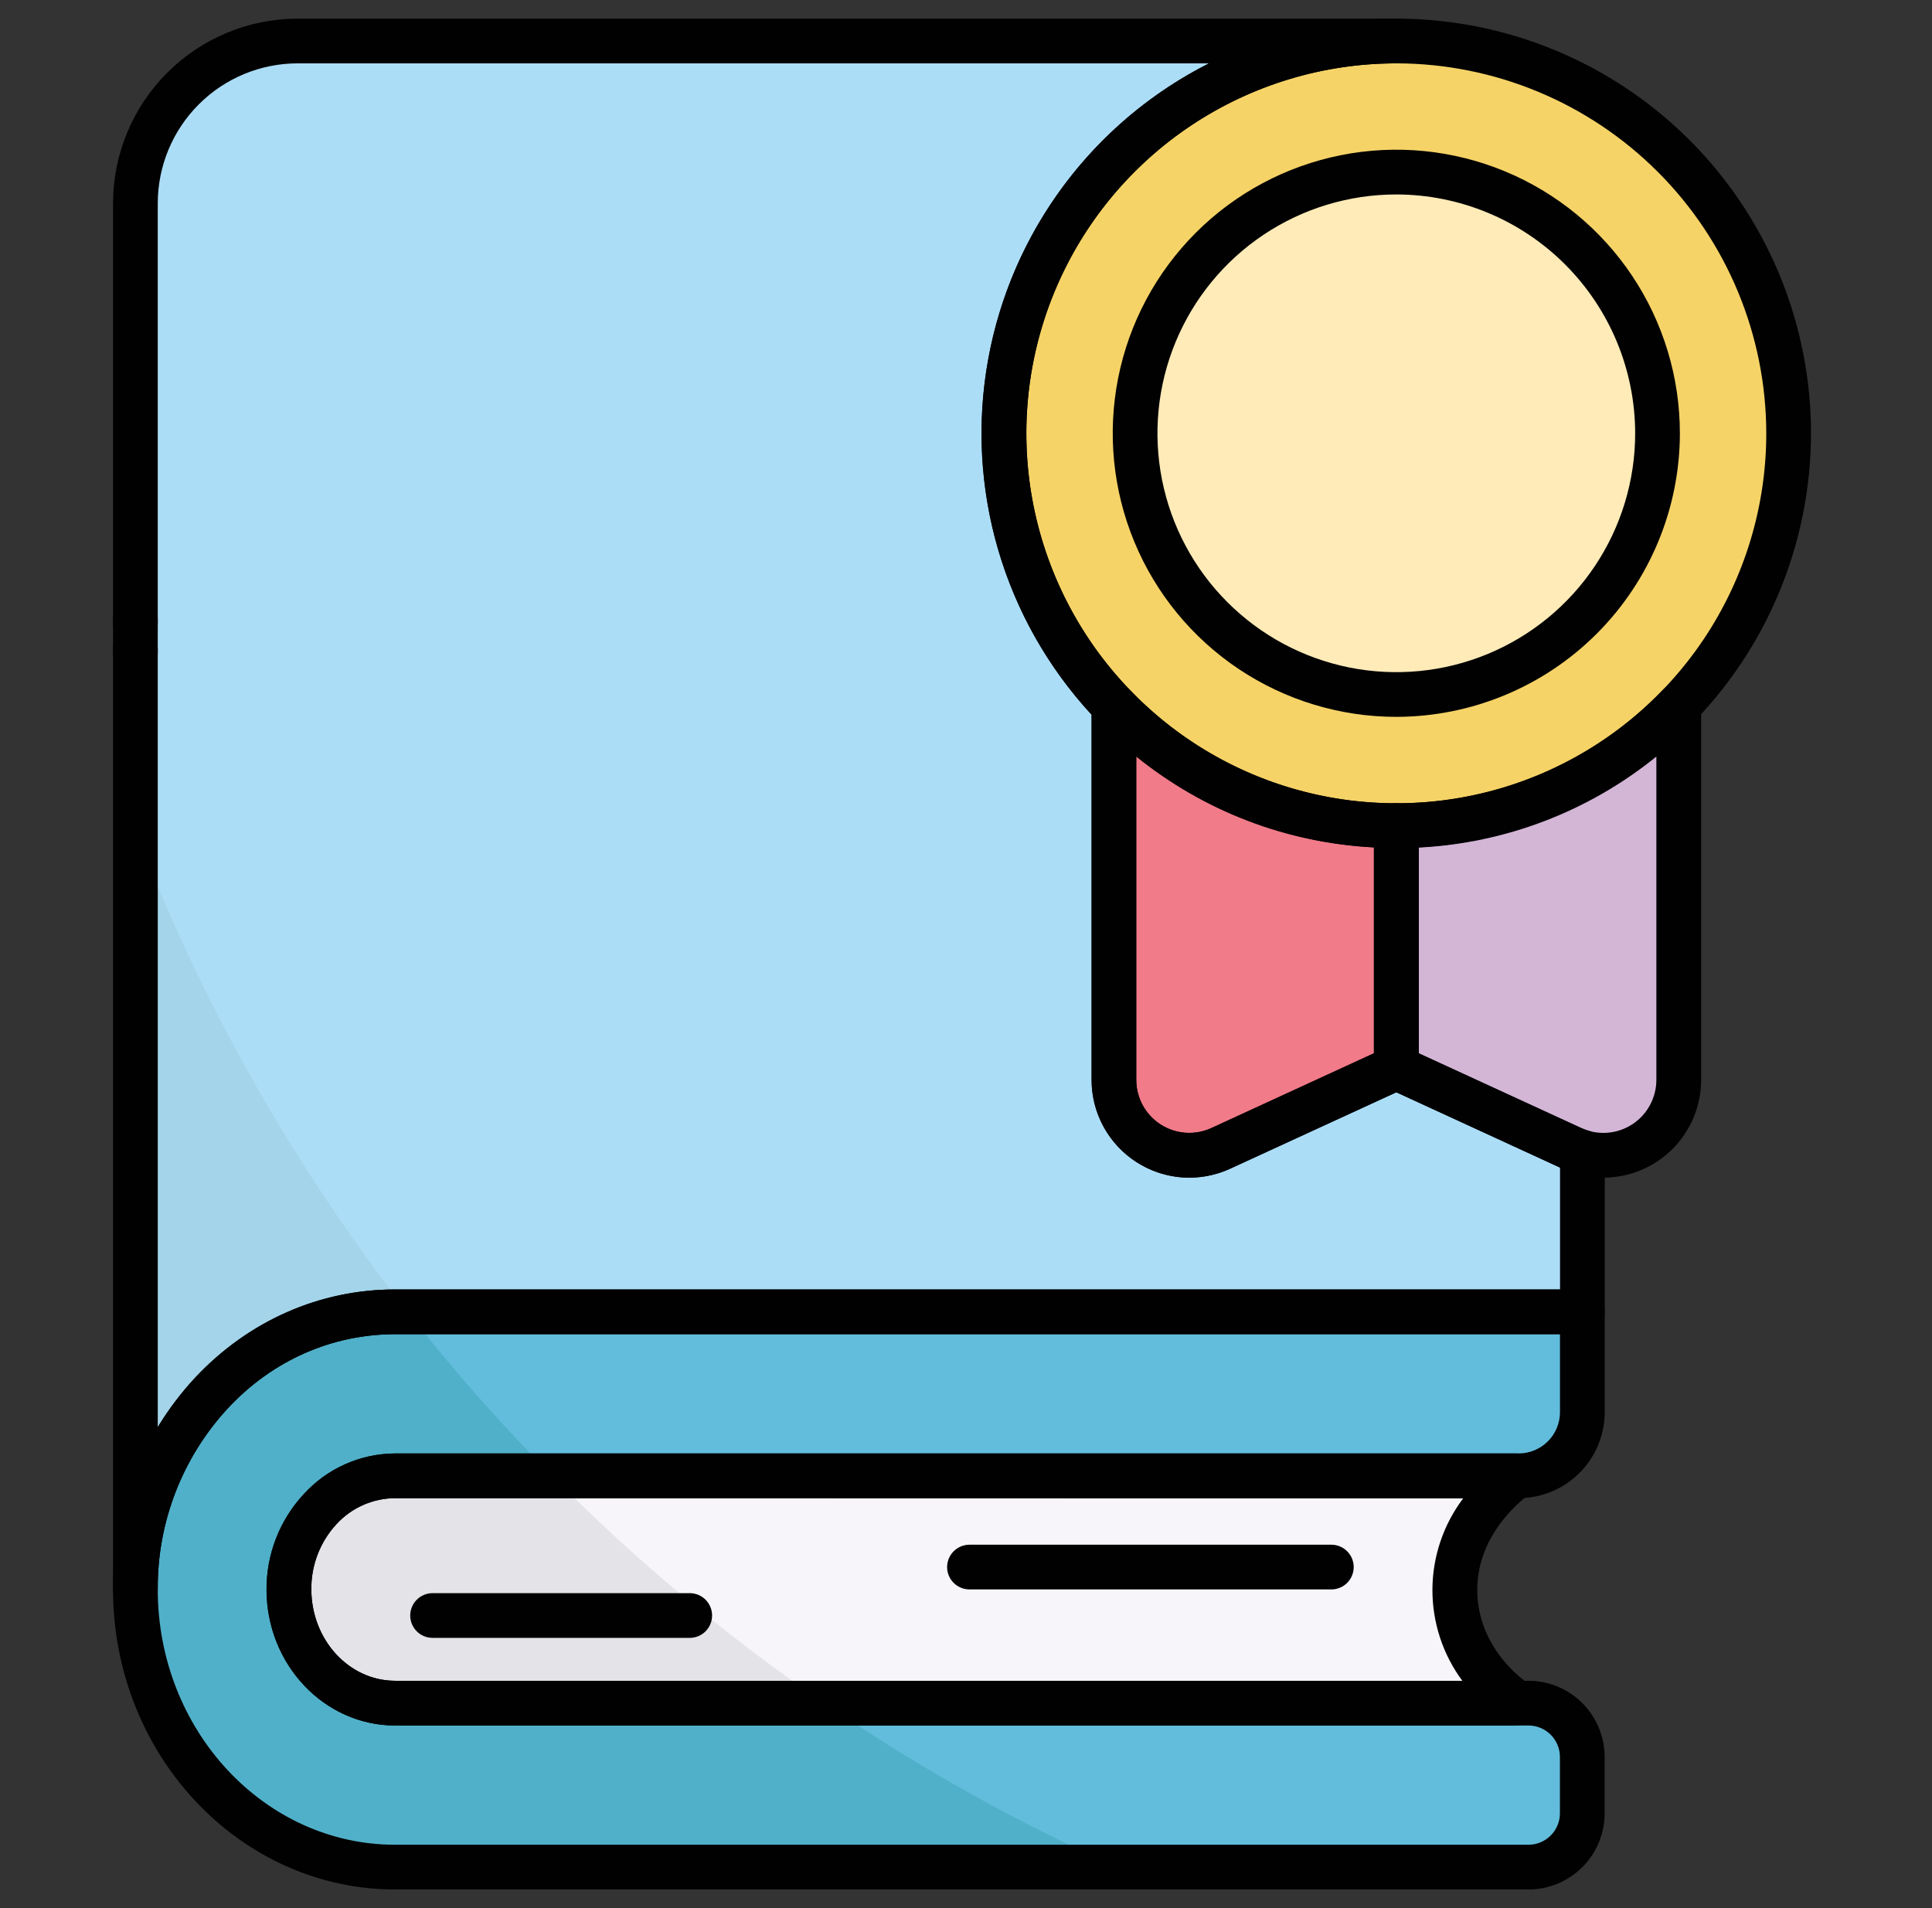
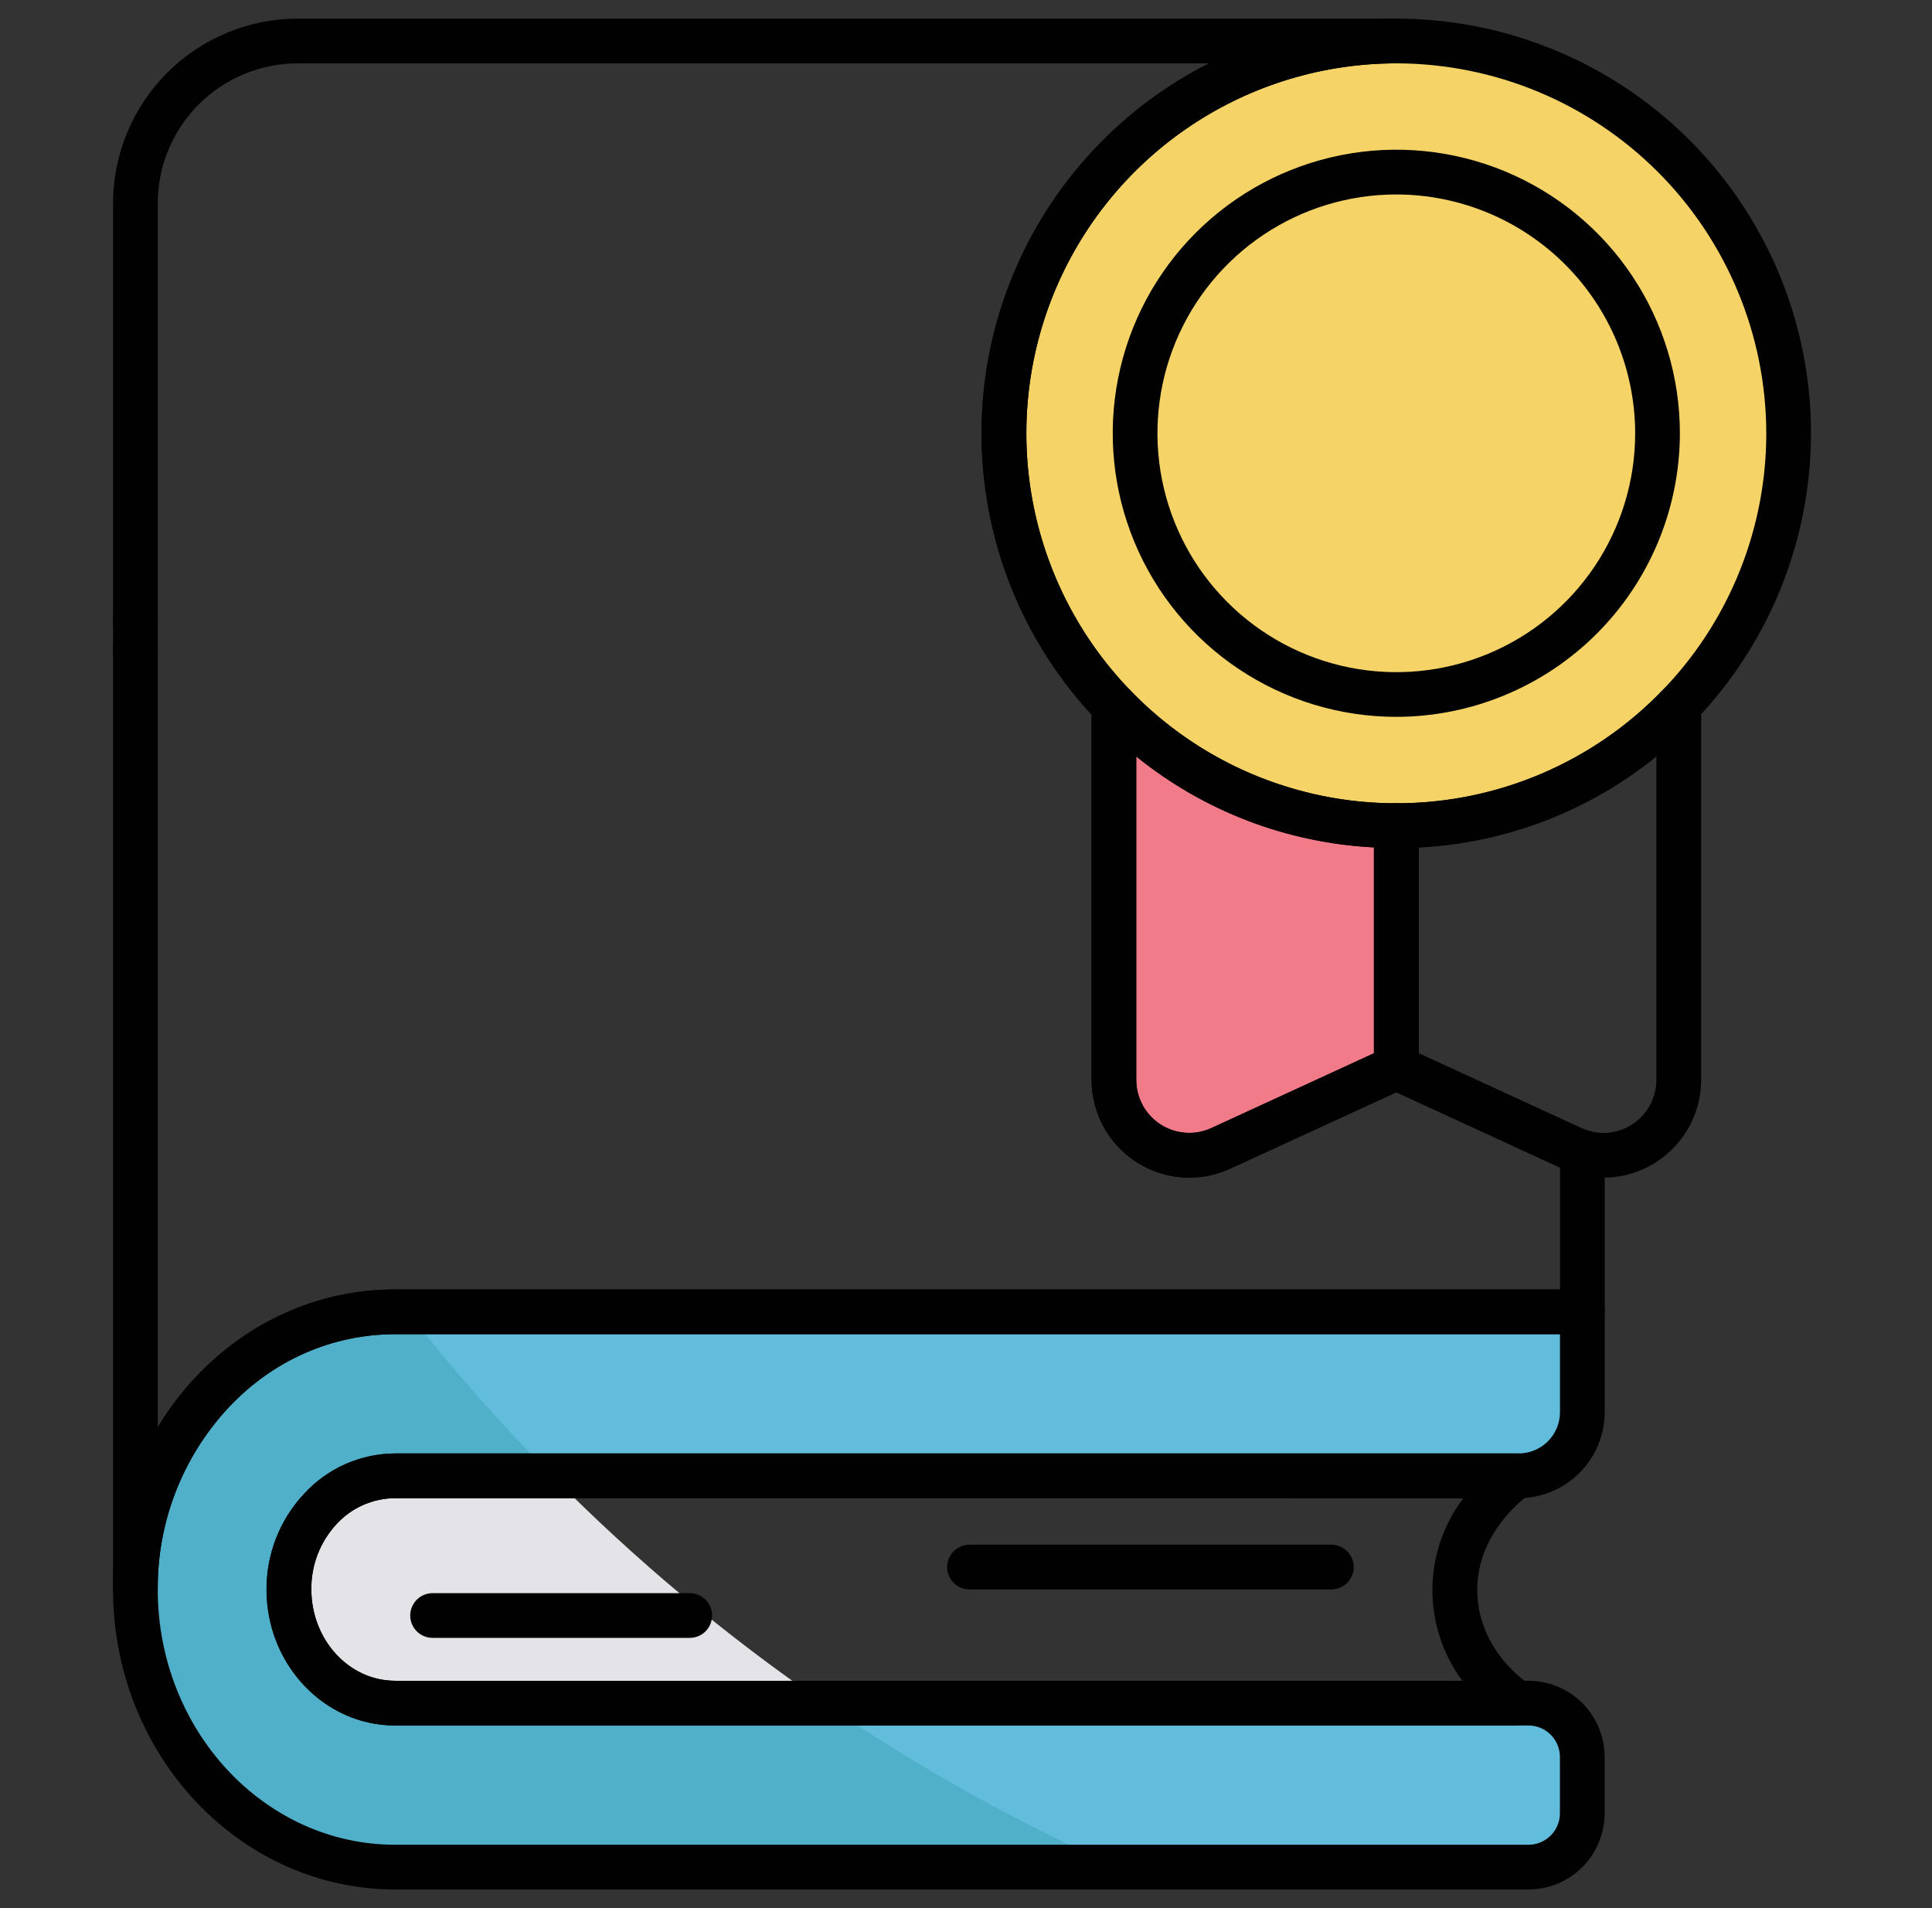
<svg xmlns="http://www.w3.org/2000/svg" width="81" height="80" viewBox="0 0 81 80" fill="none">
  <rect x="0" y="0" width="81" height="80" fill="#333333" stroke="none" />
-   <path d="M63.596 61.875C63.48 61.953 60.824 63.77 61 66.955C61.157 69.745 63.358 71.242 63.596 71.397H16.564C14.114 71.406 12.114 69.263 12.114 66.639C12.105 65.392 12.572 64.187 13.419 63.272C13.819 62.834 14.306 62.484 14.848 62.244C15.39 62.003 15.976 61.878 16.569 61.875H63.596Z" fill="#F7F5FA" />
-   <path d="M66.343 48.308V55H16.569C13.663 55 10.927 56.211 8.866 58.413C6.796 60.65 5.656 63.591 5.677 66.639V8.514C5.679 6.711 6.396 4.983 7.671 3.709C8.947 2.434 10.676 1.719 12.479 1.719H58.541C55.313 1.718 52.157 2.668 49.465 4.448C46.773 6.229 44.664 8.763 43.402 11.733C42.14 14.704 41.779 17.98 42.366 21.154C42.952 24.328 44.46 27.259 46.7 29.583V45.272C46.7 45.802 46.834 46.323 47.088 46.788C47.342 47.254 47.71 47.647 48.156 47.933C48.602 48.219 49.113 48.388 49.642 48.425C50.171 48.462 50.7 48.365 51.182 48.144L58.541 44.759L65.902 48.144C66.044 48.21 66.192 48.264 66.343 48.308Z" fill="#ACDDF7" />
  <path d="M66.341 76.027C66.341 76.323 66.283 76.616 66.169 76.89C66.056 77.164 65.889 77.413 65.68 77.622C65.47 77.831 65.221 77.997 64.947 78.111C64.673 78.224 64.38 78.282 64.083 78.281H16.569C10.565 78.281 5.677 73.058 5.677 66.638C5.655 63.588 6.795 60.644 8.866 58.405C10.927 56.205 13.661 55 16.569 55H66.341V59.219C66.337 59.924 66.055 60.6 65.555 61.097C65.055 61.595 64.378 61.875 63.672 61.875H16.569C15.976 61.877 15.39 62.002 14.848 62.242C14.306 62.483 13.819 62.833 13.419 63.27C12.573 64.186 12.107 65.389 12.116 66.636C12.116 69.261 14.114 71.397 16.569 71.397H64.083C64.379 71.397 64.672 71.455 64.946 71.569C65.22 71.682 65.468 71.848 65.677 72.057C65.887 72.267 66.053 72.515 66.166 72.789C66.28 73.062 66.338 73.356 66.338 73.652L66.341 76.027Z" fill="#62BCDB" />
  <path d="M58.541 34.616V44.758L51.182 48.144C50.7 48.365 50.171 48.462 49.642 48.425C49.113 48.388 48.602 48.219 48.156 47.933C47.71 47.647 47.342 47.253 47.088 46.788C46.834 46.323 46.7 45.802 46.7 45.272V29.583C48.233 31.177 50.072 32.444 52.106 33.309C54.141 34.174 56.33 34.618 58.541 34.616Z" fill="#F17B89" />
-   <path d="M70.382 29.584V45.272C70.382 45.802 70.249 46.323 69.995 46.788C69.741 47.254 69.374 47.647 68.927 47.933C68.481 48.219 67.97 48.388 67.442 48.425C66.913 48.462 66.383 48.365 65.902 48.144L58.541 44.758V34.616C60.752 34.618 62.94 34.174 64.975 33.309C67.01 32.444 68.849 31.177 70.382 29.584Z" fill="#D3B5D6" />
  <path d="M58.541 34.616C67.625 34.616 74.99 27.251 74.99 18.167C74.99 9.083 67.625 1.719 58.541 1.719C49.457 1.719 42.093 9.083 42.093 18.167C42.093 27.251 49.457 34.616 58.541 34.616Z" fill="#F6D367" />
-   <path d="M69.515 18.302C69.588 12.254 64.744 7.292 58.696 7.219C52.648 7.146 47.687 11.99 47.614 18.038C47.541 24.086 52.385 29.048 58.433 29.12C64.481 29.193 69.442 24.349 69.515 18.302Z" fill="#FFEBB8" />
  <path d="M34.552 71.406H16.569C14.114 71.406 12.114 69.263 12.114 66.639C12.105 65.392 12.572 64.187 13.419 63.272C13.819 62.834 14.306 62.484 14.848 62.244C15.39 62.003 15.976 61.878 16.569 61.875H23.146C26.637 65.406 30.457 68.597 34.552 71.406Z" fill="#E4E4E8" />
-   <path d="M17.085 55H16.569C13.663 55 10.927 56.212 8.866 58.413C6.795 60.652 5.654 63.596 5.677 66.647V34.824C8.454 42.08 12.299 48.88 17.085 55Z" fill="#A3D4E9" />
  <path d="M46.836 78.281H16.569C10.565 78.281 5.677 73.058 5.677 66.638C5.655 63.588 6.795 60.644 8.866 58.405C10.927 56.203 13.661 55 16.569 55H17.086C18.97 57.408 20.993 59.704 23.146 61.875H16.568C15.975 61.877 15.389 62.002 14.846 62.242C14.304 62.483 13.818 62.833 13.418 63.27C12.572 64.186 12.106 65.389 12.114 66.636C12.114 69.261 14.113 71.397 16.568 71.397H34.552C38.43 74.059 42.541 76.364 46.836 78.281Z" fill="#50B0C9" />
  <path d="M63.596 72.344H16.564C13.596 72.344 11.172 69.789 11.172 66.647C11.165 65.161 11.723 63.729 12.735 62.641C13.221 62.107 13.813 61.68 14.473 61.387C15.133 61.094 15.847 60.941 16.569 60.938H63.6C63.802 60.938 63.998 61.003 64.159 61.123C64.321 61.243 64.439 61.412 64.497 61.605C64.555 61.798 64.55 62.004 64.481 62.193C64.413 62.383 64.285 62.545 64.118 62.656C64.091 62.673 61.794 64.242 61.941 66.9C62.069 69.209 63.905 70.475 64.115 70.611C64.282 70.722 64.409 70.884 64.478 71.073C64.546 71.262 64.552 71.468 64.495 71.661C64.437 71.853 64.319 72.022 64.158 72.143C63.997 72.263 63.801 72.329 63.6 72.33L63.596 72.344ZM16.569 62.812C16.105 62.815 15.646 62.913 15.221 63.101C14.796 63.289 14.415 63.563 14.102 63.906C13.418 64.648 13.043 65.623 13.052 66.631C13.052 68.75 14.63 70.469 16.569 70.469H61.308C60.488 69.361 60.049 68.018 60.055 66.639C60.062 65.261 60.514 63.922 61.344 62.822L16.569 62.812Z" fill="#010101" />
  <path d="M5.677 67.577C5.428 67.577 5.19 67.478 5.014 67.302C4.838 67.126 4.739 66.888 4.739 66.639V27.205C4.739 26.956 4.838 26.718 5.014 26.542C5.19 26.366 5.428 26.267 5.677 26.267C5.926 26.267 6.164 26.366 6.34 26.542C6.516 26.718 6.614 26.956 6.614 27.205V59.833C7.063 59.092 7.586 58.399 8.177 57.766C10.421 55.373 13.399 54.062 16.569 54.062H65.405V48.953L58.541 45.797L51.574 49.002C50.949 49.288 50.263 49.413 49.577 49.366C48.892 49.318 48.229 49.099 47.651 48.728C47.072 48.357 46.596 47.847 46.266 47.244C45.936 46.641 45.763 45.965 45.763 45.278V29.966C43.938 27.99 42.596 25.617 41.843 23.035C41.09 20.453 40.947 17.731 41.425 15.084C41.903 12.436 42.988 9.936 44.596 7.78C46.204 5.623 48.29 3.87 50.691 2.656H12.479C10.924 2.658 9.433 3.276 8.334 4.376C7.234 5.475 6.616 6.966 6.614 8.52V26.142C6.614 26.391 6.516 26.629 6.34 26.805C6.164 26.981 5.926 27.08 5.677 27.08C5.428 27.08 5.19 26.981 5.014 26.805C4.838 26.629 4.739 26.391 4.739 26.142V8.52C4.742 6.469 5.558 4.502 7.009 3.051C8.46 1.6 10.427 0.784 12.479 0.781H58.541C58.79 0.781 59.028 0.88 59.204 1.056C59.38 1.232 59.478 1.47 59.478 1.719C59.478 1.967 59.38 2.206 59.204 2.382C59.028 2.557 58.79 2.656 58.541 2.656C55.497 2.656 52.521 3.551 49.983 5.23C47.444 6.91 45.456 9.299 44.266 12.1C43.075 14.901 42.736 17.991 43.288 20.983C43.841 23.976 45.263 26.74 47.375 28.931C47.544 29.106 47.638 29.34 47.638 29.583V45.272C47.638 45.645 47.732 46.011 47.91 46.339C48.089 46.666 48.347 46.942 48.661 47.144C48.975 47.345 49.335 47.464 49.706 47.49C50.078 47.516 50.451 47.448 50.789 47.292L58.146 43.906C58.268 43.85 58.401 43.821 58.536 43.821C58.671 43.821 58.804 43.85 58.927 43.906L66.288 47.291C66.389 47.336 66.494 47.374 66.6 47.405C66.796 47.461 66.969 47.579 67.091 47.742C67.214 47.904 67.28 48.102 67.28 48.306V55C67.28 55.249 67.181 55.487 67.005 55.663C66.83 55.839 66.591 55.938 66.343 55.938H16.569C13.927 55.938 11.427 57.031 9.552 59.047C7.642 61.112 6.592 63.827 6.614 66.639C6.614 66.888 6.516 67.126 6.34 67.302C6.164 67.478 5.926 67.577 5.677 67.577Z" fill="#010101" />
  <path d="M5.677 28.314C5.428 28.314 5.19 28.215 5.014 28.04C4.838 27.864 4.739 27.625 4.739 27.377V25.97C4.739 25.722 4.838 25.483 5.014 25.307C5.19 25.132 5.428 25.033 5.677 25.033C5.926 25.033 6.164 25.132 6.34 25.307C6.516 25.483 6.614 25.722 6.614 25.97V27.377C6.614 27.625 6.516 27.864 6.34 28.04C6.164 28.215 5.926 28.314 5.677 28.314ZM64.083 79.219H16.569C10.047 79.219 4.739 73.575 4.739 66.638C4.715 63.351 5.944 60.178 8.177 57.766C10.421 55.373 13.4 54.062 16.569 54.062H66.341C66.59 54.062 66.828 54.161 67.004 54.337C67.18 54.513 67.278 54.751 67.278 55V59.219C67.274 60.173 66.892 61.086 66.216 61.759C65.541 62.433 64.626 62.811 63.672 62.812H16.569C16.105 62.815 15.646 62.913 15.222 63.101C14.797 63.29 14.417 63.564 14.104 63.906C13.42 64.648 13.045 65.623 13.054 66.631C13.054 68.75 14.63 70.469 16.569 70.469H64.083C64.93 70.47 65.741 70.806 66.34 71.405C66.938 72.003 67.275 72.815 67.275 73.661V76.034C67.272 76.879 66.935 77.689 66.337 78.286C65.739 78.882 64.928 79.218 64.083 79.219ZM16.569 55.938C13.927 55.938 11.427 57.031 9.552 59.045C7.644 61.111 6.593 63.825 6.614 66.638C6.614 72.541 11.08 77.344 16.569 77.344H64.083C64.432 77.343 64.767 77.204 65.014 76.957C65.261 76.711 65.4 76.376 65.4 76.027V73.653C65.398 73.305 65.258 72.972 65.011 72.727C64.765 72.482 64.431 72.344 64.083 72.344H16.569C13.6 72.344 11.179 69.787 11.179 66.645C11.171 65.16 11.729 63.728 12.741 62.641C13.227 62.108 13.818 61.681 14.477 61.388C15.136 61.095 15.848 60.942 16.569 60.938H63.672C64.132 60.937 64.572 60.754 64.897 60.429C65.221 60.105 65.404 59.664 65.403 59.205V55.938H16.569ZM49.864 49.375C48.778 49.373 47.737 48.94 46.97 48.171C46.202 47.403 45.77 46.361 45.769 45.275V29.583C45.769 29.396 45.825 29.213 45.93 29.059C46.034 28.904 46.183 28.784 46.356 28.714C46.529 28.644 46.72 28.628 46.902 28.667C47.085 28.706 47.252 28.798 47.382 28.933C48.824 30.439 50.558 31.637 52.478 32.453C54.397 33.269 56.463 33.685 58.549 33.678C58.797 33.678 59.036 33.777 59.212 33.953C59.388 34.129 59.486 34.367 59.486 34.616V44.759C59.486 44.939 59.435 45.114 59.338 45.265C59.241 45.416 59.103 45.536 58.94 45.611L51.578 48.995C51.041 49.244 50.456 49.373 49.864 49.375ZM47.638 31.719V45.278C47.638 45.651 47.732 46.018 47.91 46.345C48.089 46.672 48.348 46.949 48.661 47.15C48.975 47.351 49.335 47.47 49.706 47.496C50.078 47.522 50.451 47.454 50.789 47.298L57.605 44.164V35.528C53.962 35.349 50.472 34.015 47.638 31.719Z" fill="#010101" />
  <path d="M67.224 49.375C66.63 49.375 66.044 49.247 65.505 48.998L58.146 45.611C57.983 45.536 57.845 45.416 57.748 45.265C57.652 45.114 57.6 44.939 57.6 44.76V34.616C57.6 34.367 57.699 34.129 57.875 33.953C58.051 33.777 58.289 33.678 58.538 33.678C60.624 33.686 62.691 33.269 64.611 32.454C66.531 31.638 68.265 30.44 69.708 28.933C69.838 28.798 70.005 28.706 70.188 28.667C70.371 28.628 70.561 28.644 70.734 28.714C70.908 28.784 71.056 28.905 71.161 29.06C71.265 29.215 71.321 29.398 71.321 29.584V45.272C71.321 46.359 70.89 47.402 70.122 48.172C69.353 48.941 68.311 49.374 67.224 49.375ZM59.48 44.161L66.293 47.295C66.631 47.451 67.004 47.519 67.376 47.493C67.748 47.467 68.107 47.348 68.421 47.147C68.734 46.946 68.993 46.669 69.171 46.342C69.35 46.015 69.444 45.648 69.444 45.275V31.719C66.612 34.016 63.122 35.353 59.48 35.535V44.161Z" fill="#010101" />
  <path d="M58.541 35.553C55.102 35.553 51.741 34.533 48.882 32.623C46.023 30.713 43.794 27.997 42.478 24.82C41.163 21.644 40.818 18.148 41.489 14.775C42.16 11.403 43.816 8.305 46.247 5.873C48.679 3.442 51.777 1.786 55.149 1.115C58.522 0.444 62.017 0.789 65.194 2.105C68.371 3.421 71.087 5.649 72.997 8.508C74.907 11.367 75.927 14.729 75.927 18.167C75.922 22.777 74.088 27.196 70.829 30.455C67.57 33.714 63.15 35.548 58.541 35.553ZM58.541 2.656C55.473 2.656 52.474 3.566 49.924 5.27C47.373 6.975 45.385 9.397 44.211 12.231C43.037 15.066 42.73 18.184 43.328 21.193C43.927 24.202 45.404 26.966 47.573 29.135C49.742 31.304 52.506 32.782 55.515 33.38C58.524 33.979 61.643 33.671 64.477 32.497C67.311 31.323 69.734 29.335 71.438 26.785C73.142 24.234 74.052 21.235 74.052 18.167C74.047 14.055 72.411 10.113 69.503 7.205C66.596 4.297 62.653 2.661 58.541 2.656Z" fill="#010101" />
  <path d="M58.541 30.055C56.19 30.055 53.891 29.357 51.936 28.051C49.98 26.744 48.457 24.888 47.557 22.715C46.657 20.543 46.422 18.152 46.88 15.846C47.339 13.539 48.472 11.421 50.135 9.758C51.798 8.096 53.916 6.963 56.223 6.505C58.529 6.046 60.919 6.282 63.092 7.182C65.264 8.082 67.121 9.606 68.427 11.562C69.733 13.517 70.43 15.816 70.43 18.167C70.426 21.319 69.172 24.341 66.944 26.569C64.715 28.798 61.693 30.051 58.541 30.055ZM58.541 8.153C56.56 8.153 54.624 8.74 52.977 9.841C51.331 10.941 50.047 12.505 49.289 14.335C48.531 16.165 48.333 18.178 48.719 20.121C49.106 22.063 50.059 23.848 51.46 25.248C52.861 26.649 54.645 27.602 56.587 27.989C58.53 28.375 60.543 28.177 62.373 27.419C64.203 26.661 65.767 25.378 66.867 23.731C67.968 22.084 68.555 20.148 68.555 18.167C68.552 15.512 67.496 12.967 65.619 11.089C63.742 9.212 61.196 8.156 58.541 8.153ZM40.646 66.639C40.397 66.639 40.159 66.54 39.983 66.365C39.807 66.189 39.708 65.95 39.708 65.702C39.708 65.453 39.807 65.215 39.983 65.039C40.159 64.863 40.397 64.764 40.646 64.764H55.818C56.066 64.764 56.305 64.863 56.48 65.039C56.656 65.215 56.755 65.453 56.755 65.702C56.755 65.95 56.656 66.189 56.48 66.365C56.305 66.54 56.066 66.639 55.818 66.639H40.646ZM18.136 68.67C17.888 68.67 17.649 68.572 17.473 68.396C17.298 68.22 17.199 67.981 17.199 67.733C17.199 67.484 17.298 67.246 17.473 67.07C17.649 66.894 17.888 66.795 18.136 66.795H28.918C29.166 66.795 29.405 66.894 29.581 67.07C29.756 67.246 29.855 67.484 29.855 67.733C29.855 67.981 29.756 68.22 29.581 68.396C29.405 68.572 29.166 68.67 28.918 68.67H18.136Z" fill="#010101" />
</svg>